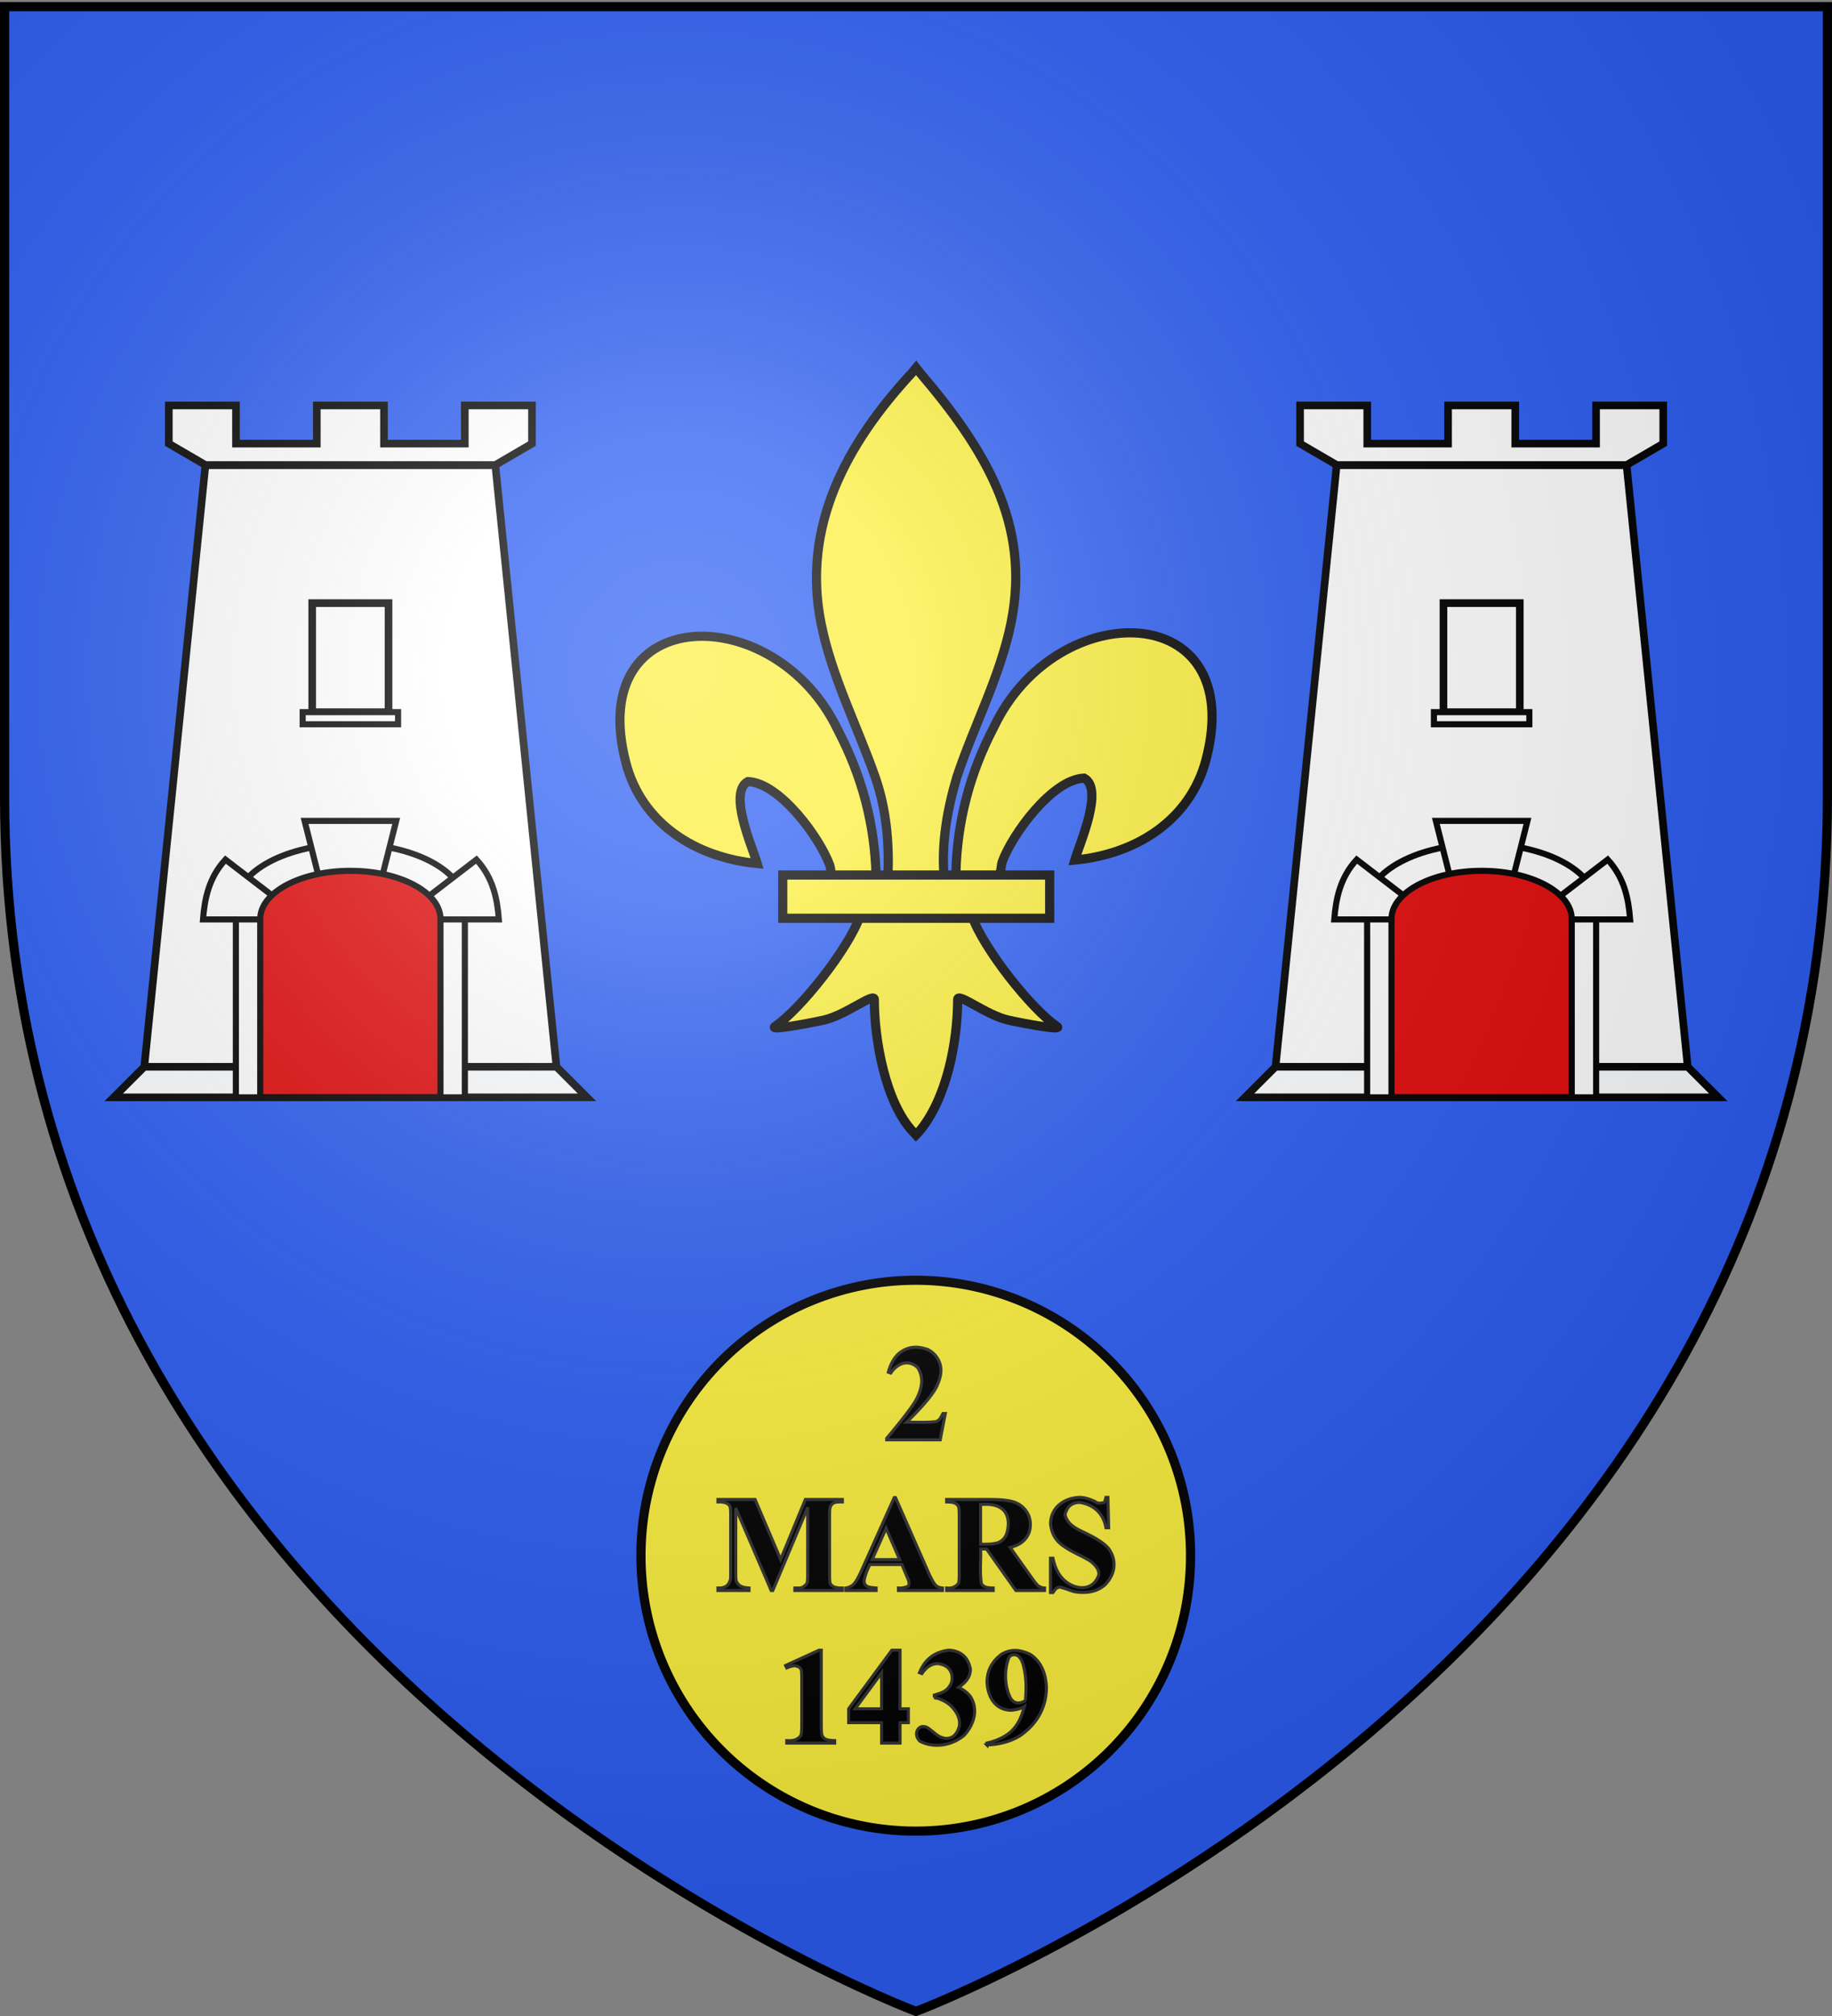
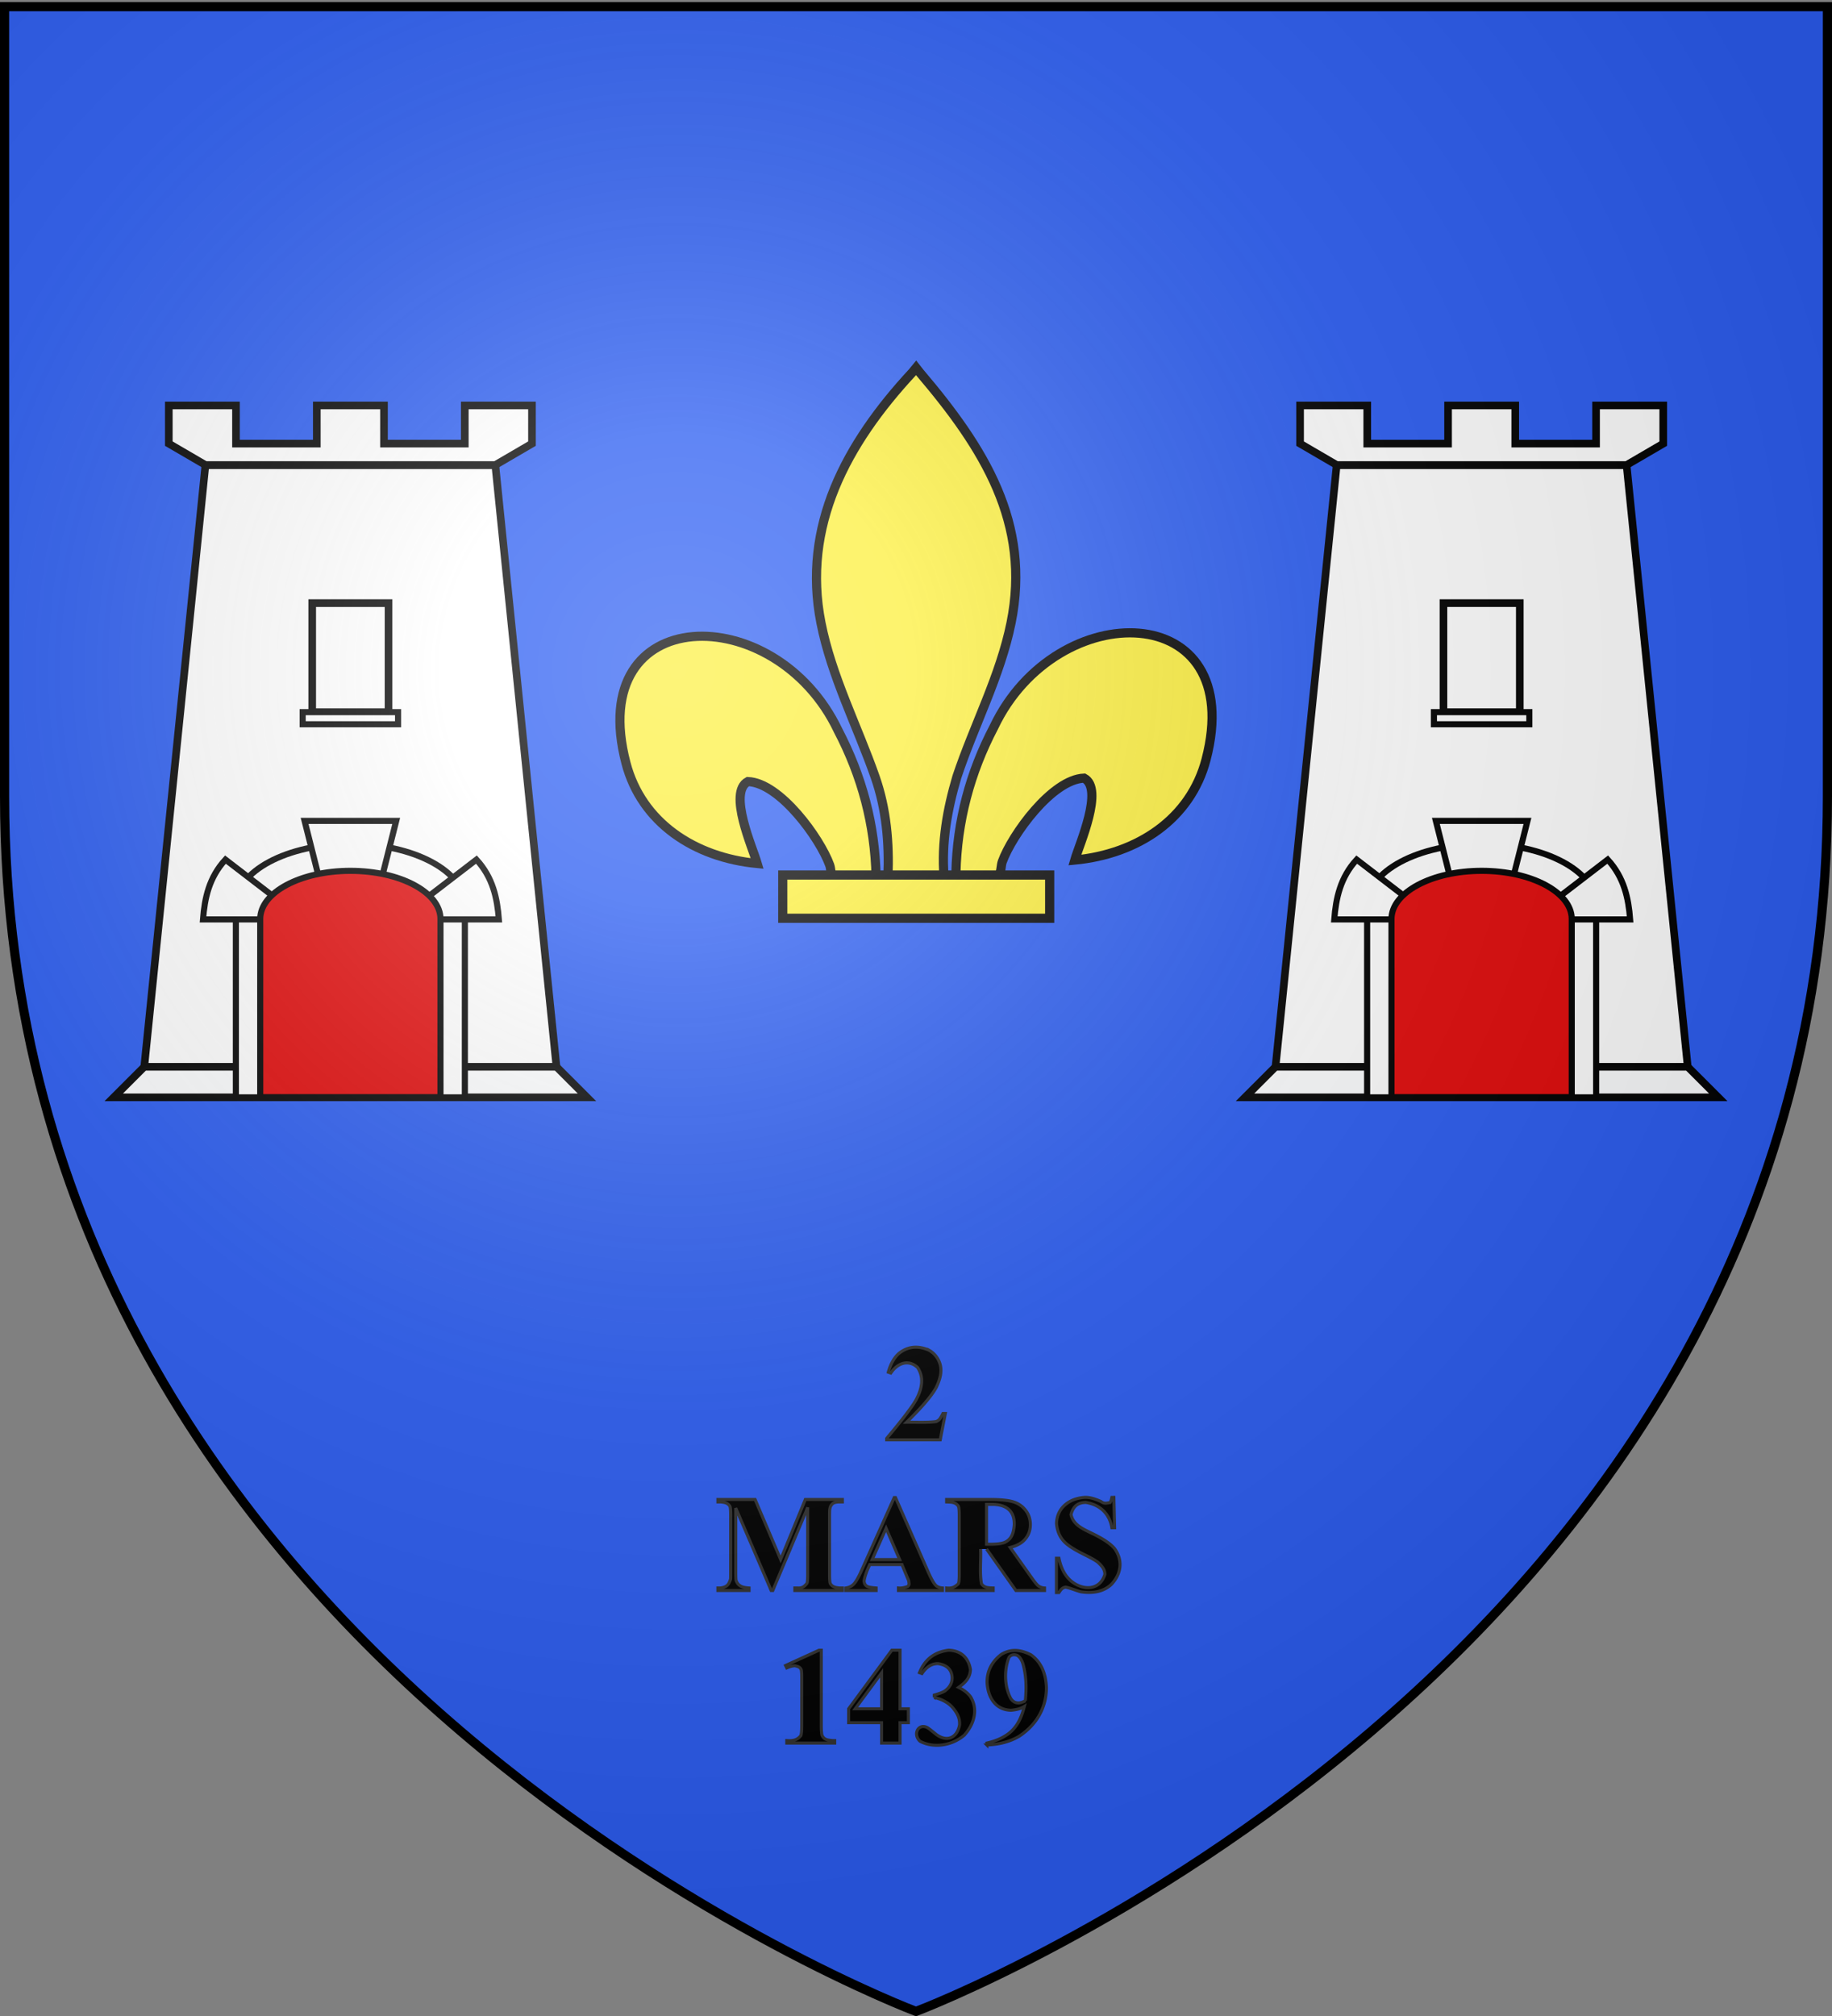
<svg xmlns="http://www.w3.org/2000/svg" xmlns:xlink="http://www.w3.org/1999/xlink" width="600" height="660" version="1.0">
  <rect width="100%" height="100%" fill="#808080" stroke="none" />
  <desc>Flag of Canton of Valais (Wallis)</desc>
  <defs>
    <radialGradient xlink:href="#a" id="c" cx="221.445" cy="226.331" r="300" fx="221.445" fy="226.331" gradientTransform="matrix(1.353 0 0 1.349 -77.63 -85.747)" gradientUnits="userSpaceOnUse" />
    <linearGradient id="a">
      <stop offset="0" style="stop-color:white;stop-opacity:.314" />
      <stop offset=".19" style="stop-color:white;stop-opacity:.251" />
      <stop offset=".6" style="stop-color:#6b6b6b;stop-opacity:.125" />
      <stop offset="1" style="stop-color:black;stop-opacity:.125" />
    </linearGradient>
  </defs>
  <g style="display:inline">
    <path d="M300 658.5s298.5-112.32 298.5-397.772V2.176H1.5v258.552C1.5 546.18 300 658.5 300 658.5" style="fill:#2b5df2;fill-opacity:1;fill-rule:evenodd;stroke:none;stroke-width:1px;stroke-linecap:butt;stroke-linejoin:miter;stroke-opacity:1" />
  </g>
  <g id="b">
    <path d="M252.528 197.118h94.944l20.028 197h-135z" style="fill:#fff;fill-opacity:1;stroke:#000;stroke-width:2.5;stroke-miterlimit:4;stroke-dasharray:none;stroke-opacity:1" transform="translate(-185.25 -44.868)" />
    <path d="M232.5 394.118h135l10 10h-155z" style="opacity:.99;fill:#fff;fill-opacity:1;stroke:#000;stroke-width:2.5;stroke-miterlimit:4;stroke-dasharray:none;stroke-opacity:1" transform="translate(-185.25 -44.868)" />
    <path d="M240.54 177.605v12.5l12 7h94.938l12-7v-12.5h-22v12.5H311.01v-12.5h-22v12.5h-26.47v-12.5zM287.5 242.316h25v35.701h-25z" style="fill:#fff;fill-opacity:1;stroke:#000;stroke-width:2.5;stroke-miterlimit:4;stroke-dasharray:none;stroke-opacity:1" transform="translate(-185.25 -44.868)" />
    <path d="M284.375 278.017h31.25v3.96h-31.25zM300 321.15c-20.7 0-37.5 8.96-37.5 20v62.968h75v-62.969c0-11.04-16.8-20-37.5-20z" style="fill:#fff;fill-opacity:1;stroke:#000;stroke-width:2;stroke-miterlimit:4;stroke-dasharray:none;stroke-opacity:1" transform="translate(-185.25 -44.868)" />
    <path d="M272.757 345.875h-21.02c.54-6.954 1.955-13.715 7.346-19.592l17.552 13.47zM285.01 313.618l5.312 21.031h19.375l5.313-21.031zM327.614 345.875h21.02c-.54-6.954-1.955-13.715-7.346-19.592l-17.552 13.47z" style="fill:#fff;fill-opacity:1;stroke:#000;stroke-width:2;stroke-miterlimit:4;stroke-dasharray:none;stroke-opacity:1" transform="translate(-185.25 -44.868)" />
    <path d="M300.01 329.962c-16.295 0-29.532 7.06-29.532 15.75v58.344h59.032v-58.344c0-8.69-13.205-15.75-29.5-15.75z" style="fill:#e20909;fill-opacity:1;stroke:#000;stroke-width:2;stroke-miterlimit:4;stroke-dasharray:none;stroke-opacity:1" transform="translate(-185.25 -44.868)" />
  </g>
-   <path d="M1052.21 503.777a90.173 90.747 0 1 1-180.346 0 90.173 90.747 0 1 1 180.345 0z" style="opacity:1;fill:#fcef3c;fill-opacity:1;stroke:#000;stroke-width:3.015;stroke-miterlimit:4;stroke-dasharray:none;stroke-opacity:1" transform="matrix(.998 0 0 .992 -660.191 9.706)" />
  <use xlink:href="#b" width="600" height="660" transform="translate(370.5)" />
  <path d="M313.068 293.26c.391-17.037 4.606-32.873 12.454-47.88 20.547-43.225 83.303-42.193 69.47 10.674-5.098 19.48-22.415 30.93-42.988 32.894 1.485-5.133 9.652-23.28 3.059-26.83-10.543.399-23.635 18.62-26.783 27.308-.455 1.248-.327 2.69-.835 3.916" style="fill:#fcef3c;fill-opacity:1;fill-rule:evenodd;stroke:#000;stroke-width:3;stroke-linecap:butt;stroke-linejoin:miter;stroke-miterlimit:4;stroke-dasharray:none;stroke-opacity:1;display:inline" transform="translate(0 -7.377)" />
  <g style="fill:#fcef3c;fill-opacity:1;stroke:#000;stroke-width:10.909;stroke-miterlimit:4;stroke-dasharray:none;stroke-opacity:1">
    <path d="M350.523 657.372c-1.425-61.956-16.751-119.54-45.29-174.108-74.714-157.186-302.92-153.432-252.615 38.81 18.537 70.84 81.509 112.475 156.319 119.616-5.4-18.665-35.1-84.652-11.124-97.562 38.338 1.449 85.944 67.705 97.392 99.301 1.653 4.536 1.19 9.778 3.036 14.24" style="fill:#fcef3c;fill-opacity:1;fill-rule:evenodd;stroke:#000;stroke-width:10.909;stroke-linecap:butt;stroke-linejoin:miter;stroke-miterlimit:4;stroke-dasharray:none;stroke-opacity:1" transform="translate(190.538 106.233)scale(.275)" />
    <path d="M393.626 57.12c-78.714 84.85-131.565 182.962-108.781 298.031 12.57 63.484 43.041 122.28 64.53 183.438 13.437 38.37 16.873 78.452 15.282 118.781h66.781c-3.196-40.626 3.807-79.998 15.282-118.781 20.474-61.538 51.625-119.906 64.53-183.438 24.129-118.779-32.506-208.36-108.437-297.656l-4.64-5.918z" style="fill:#fcef3c;fill-opacity:1;fill-rule:nonzero;stroke:#000;stroke-width:10.909;stroke-linecap:butt;stroke-linejoin:miter;stroke-miterlimit:4;stroke-dasharray:none;stroke-opacity:1" transform="translate(190.538 106.233)scale(.275)" />
-     <path d="M331.345 704.401c-13.962 39.13-70.889 110.792-101.125 131.22-7.843 5.297 37.486-3.052 57.78-7.5 26.62-5.835 61.218-34.198 60.407-24.188-.075 45.838 12.811 122.324 46.406 157.468l3.182 3.388 3.287-3.388c33.578-39.17 46.238-108.042 46.406-157.468-.81-10.01 33.788 18.353 60.407 24.187 20.295 4.449 65.623 12.798 57.78 7.5-30.236-20.427-87.131-92.089-101.093-131.219z" style="fill:#fcef3c;fill-opacity:1;fill-rule:evenodd;stroke:#000;stroke-width:10.909;stroke-linecap:butt;stroke-linejoin:miter;stroke-miterlimit:4;stroke-dasharray:none;stroke-opacity:1" transform="translate(190.538 106.233)scale(.275)" />
    <path d="M239.352 655.379H557.24v51.503H239.352z" style="fill:#fcef3c;fill-opacity:1;stroke:#000;stroke-width:10.909;stroke-miterlimit:4;stroke-dasharray:none;stroke-opacity:1" transform="translate(190.538 106.233)scale(.275)" />
  </g>
-   <path d="M307.934 471.375H290.4v-.483q8.063-9.602 9.788-12.92c1.765-3.397 2.504-7.065.297-10.316-3.055-2.786-6.648-1.306-8.745 1.856l-.813-.285q1.186-4.22 3.603-6.24c3.02-2.348 6.335-2.431 9.712-.967a7.64 7.64 0 0 1 2.923 2.889c1.78 3.087.912 6.329-.572 9.371q-2.22 4.065-9.69 11.338c3.177-.053 6.368.163 9.526-.198a2.56 2.56 0 0 0 1.175-.67q.461-.473 1.209-1.988h.79zM255.67 510.542l8.086-19.643h12.13v.813h-.967q-1.32 0-2.11.461c-1.232.98-1.082 2.294-1.12 3.78v19.643q0 2.286.241 2.857c.72 1.153 1.72 1.28 2.989 1.428h.966v.813H260.33v-.813h.966c1.513.08 2.136-.493 2.989-1.516q.24-.528.241-2.769v-22.082l-11.425 27.18h-.528l-11.601-26.983v20.984q0 2.197.11 2.703c.708 2.023 2.28 2.334 4.24 2.483v.813h-10.195v-.813h.308a4.7 4.7 0 0 0 1.845-.319c1.253-.485 1.54-1.36 1.978-2.516q.044-.241.044-2.24v-18.853q0-2.264-.242-2.824c-.724-1.143-1.726-1.27-2.988-1.417h-.945v-.813H247.3zm39.727 1.67h-10.525c-.817 1.722-1.553 3.425-1.868 5.296q0 1.252 1.011 1.846.594.351 2.923.527v.813h-9.91v-.813q1.604-.241 2.637-1.33 1.033-1.087 2.548-4.493l10.657-23.774h.418l10.744 24.433q1.539 3.472 2.527 4.373.747.681 2.11.79v.814h-14.415v-.813c1.07.104 2.045-.153 3.033-.484.661-.574.382-1.1.351-1.823zm-.747-1.626-4.438-10.26-4.57 10.26zm26.5-3.471c.177 3.785-.372 7.655.296 11.393.938 1.352 2.283 1.308 3.834 1.373v.813h-15.25v-.813c1.745.17 2.703-.288 3.835-1.384q.297-.615.297-3.033v-19.336q0-2.415-.297-3.043c-.938-1.352-2.284-1.308-3.834-1.373v-.813h13.843q5.405 0 7.91.747t4.087 2.758 1.582 4.713q0 3.295-2.373 5.449-1.517 1.363-4.241 2.043l7.163 10.086q1.406 1.956 2 2.439.9.681 2.087.747v.813h-9.382l-9.602-13.58zm0-14.612v13.052h1.251q3.055 0 4.57-.56c2.531-1.067 3.053-3.33 3.253-5.834.099-4.486-2.512-6.453-6.724-6.658zm41.703-2.285.242 9.931h-.901c-.796-4.719-3.978-7.55-8.525-8.283-2.829.039-4.174 1.43-4.856 3.955.763 3.595 4.272 4.87 7.273 6.372q5.229 2.57 7.053 4.856c2.75 3.911 2.093 8.238-1.11 11.656-2.805 2.586-6.465 2.959-10.052 2.406-1.658-.454-3.206-1.162-4.878-1.516-1.194.132-1.62.875-2.241 1.78h-.813v-11.25h.813q.966 4.746 3.724 7.24c3.818 3.425 9.683 3.55 11.327-1.967-.042-1.746-1.075-2.792-2.263-3.922q-1.143-.89-4.043-2.318-4.065-2-5.845-3.406c-2.354-1.795-3.42-4.092-3.692-6.965.14-5.268 4.282-8.248 9.207-8.57 1.914-.07 3.61.592 5.328 1.33 1.145.87 1.9.531 2.978.363q.33-.352.615-1.692zM268.976 540.241v24.368q0 2.747.242 3.505c.711 1.524 1.944 1.568 3.472 1.724h.681v.813h-15.688v-.813c1.974.142 3.419-.114 4.614-1.648q.285-.768.285-3.581v-15.447q0-2.065-.197-2.582c-.437-.934-1.103-.986-1.978-1.241q-1.12 0-2.724.703l-.396-.791 10.964-5.01zm8.965 19.182 14.15-19.182h2.681v19.182h2.725v4.549h-2.725v6.68h-6.042v-6.68H277.94zm2.132 0h8.657v-11.755zm25.905-3.713v-.769q2.506-.725 3.472-1.351c1.584-1.124 2.49-2.7 2.373-4.516-.18-2.794-2.061-4.074-4.636-4.438q-3.075 0-5.23 3.252l-.813-.286c1.77-4.416 4.971-6.78 9.559-7.36 4.043.162 6.47 2.431 7.119 6.305-.068 2.742-1.748 4.4-3.867 5.867q2.57 1.252 3.922 3.087c2.59 4.239 1.114 9.01-2.022 12.525-3.899 3.385-9.983 4.473-14.557 2.01-2.51-2.394-.394-6.038 2.505-4.394q.352.176 2.494 1.922c3.479 2.856 7.067 1.702 7.965-2.801.164-2.17-.703-3.856-2.11-5.548q-2.108-2.538-6.174-3.505zm17.227 15.557v-.616q3.647-.835 6.185-2.46c3.55-2.226 5.087-5.639 6.098-9.537-1.353.841-2.793 1.087-4.329 1.253-5.264-.115-7.624-4.36-7.888-9.119.004-3.93 1.657-6.866 4.702-9.195 3.277-1.924 6.398-1.484 9.646.142 3.62 2.554 4.93 6.51 5.098 10.789-.03 6.752-3.413 12.286-8.965 15.92q-4.461 2.602-10.547 2.823zm12.612-14.458q.22-2.461.22-4.329 0-3.999-.923-7.449-.526-1.912-1.56-2.812-.549-.484-1.428-.484-1.1 0-1.714.945c-1.637 4.234-1.385 9.605.593 13.338q.945 1.494 2.55 1.494.856 0 2.262-.703z" style="font-size:36px;font-style:normal;font-variant:normal;font-weight:700;font-stretch:normal;text-align:start;line-height:100%;writing-mode:lr-tb;text-anchor:start;fill:#000;fill-opacity:1;stroke:#313131;stroke-width:1;stroke-linecap:butt;stroke-linejoin:miter;stroke-opacity:1;display:inline;font-family:Times New Roman;-inkscape-font-specification:Times New Roman Bold;stroke-miterlimit:4;stroke-dasharray:none" />
+   <path d="M307.934 471.375H290.4v-.483q8.063-9.602 9.788-12.92c1.765-3.397 2.504-7.065.297-10.316-3.055-2.786-6.648-1.306-8.745 1.856l-.813-.285q1.186-4.22 3.603-6.24c3.02-2.348 6.335-2.431 9.712-.967a7.64 7.64 0 0 1 2.923 2.889c1.78 3.087.912 6.329-.572 9.371q-2.22 4.065-9.69 11.338c3.177-.053 6.368.163 9.526-.198a2.56 2.56 0 0 0 1.175-.67q.461-.473 1.209-1.988h.79zM255.67 510.542l8.086-19.643h12.13v.813h-.967q-1.32 0-2.11.461c-1.232.98-1.082 2.294-1.12 3.78v19.643q0 2.286.241 2.857c.72 1.153 1.72 1.28 2.989 1.428h.966v.813H260.33v-.813h.966c1.513.08 2.136-.493 2.989-1.516q.24-.528.241-2.769v-22.082l-11.425 27.18h-.528l-11.601-26.983v20.984q0 2.197.11 2.703c.708 2.023 2.28 2.334 4.24 2.483v.813h-10.195v-.813h.308a4.7 4.7 0 0 0 1.845-.319c1.253-.485 1.54-1.36 1.978-2.516q.044-.241.044-2.24v-18.853q0-2.264-.242-2.824c-.724-1.143-1.726-1.27-2.988-1.417h-.945v-.813H247.3zm39.727 1.67h-10.525c-.817 1.722-1.553 3.425-1.868 5.296q0 1.252 1.011 1.846.594.351 2.923.527v.813h-9.91v-.813q1.604-.241 2.637-1.33 1.033-1.087 2.548-4.493l10.657-23.774h.418l10.744 24.433q1.539 3.472 2.527 4.373.747.681 2.11.79v.814h-14.415v-.813c1.07.104 2.045-.153 3.033-.484.661-.574.382-1.1.351-1.823zm-.747-1.626-4.438-10.26-4.57 10.26zm26.5-3.471c.177 3.785-.372 7.655.296 11.393.938 1.352 2.283 1.308 3.834 1.373v.813h-15.25v-.813c1.745.17 2.703-.288 3.835-1.384q.297-.615.297-3.033v-19.336q0-2.415-.297-3.043c-.938-1.352-2.284-1.308-3.834-1.373v-.813h13.843q5.405 0 7.91.747t4.087 2.758 1.582 4.713q0 3.295-2.373 5.449-1.517 1.363-4.241 2.043l7.163 10.086q1.406 1.956 2 2.439.9.681 2.087.747v.813h-9.382l-9.602-13.58m0-14.612v13.052h1.251q3.055 0 4.57-.56c2.531-1.067 3.053-3.33 3.253-5.834.099-4.486-2.512-6.453-6.724-6.658zm41.703-2.285.242 9.931h-.901c-.796-4.719-3.978-7.55-8.525-8.283-2.829.039-4.174 1.43-4.856 3.955.763 3.595 4.272 4.87 7.273 6.372q5.229 2.57 7.053 4.856c2.75 3.911 2.093 8.238-1.11 11.656-2.805 2.586-6.465 2.959-10.052 2.406-1.658-.454-3.206-1.162-4.878-1.516-1.194.132-1.62.875-2.241 1.78h-.813v-11.25h.813q.966 4.746 3.724 7.24c3.818 3.425 9.683 3.55 11.327-1.967-.042-1.746-1.075-2.792-2.263-3.922q-1.143-.89-4.043-2.318-4.065-2-5.845-3.406c-2.354-1.795-3.42-4.092-3.692-6.965.14-5.268 4.282-8.248 9.207-8.57 1.914-.07 3.61.592 5.328 1.33 1.145.87 1.9.531 2.978.363q.33-.352.615-1.692zM268.976 540.241v24.368q0 2.747.242 3.505c.711 1.524 1.944 1.568 3.472 1.724h.681v.813h-15.688v-.813c1.974.142 3.419-.114 4.614-1.648q.285-.768.285-3.581v-15.447q0-2.065-.197-2.582c-.437-.934-1.103-.986-1.978-1.241q-1.12 0-2.724.703l-.396-.791 10.964-5.01zm8.965 19.182 14.15-19.182h2.681v19.182h2.725v4.549h-2.725v6.68h-6.042v-6.68H277.94zm2.132 0h8.657v-11.755zm25.905-3.713v-.769q2.506-.725 3.472-1.351c1.584-1.124 2.49-2.7 2.373-4.516-.18-2.794-2.061-4.074-4.636-4.438q-3.075 0-5.23 3.252l-.813-.286c1.77-4.416 4.971-6.78 9.559-7.36 4.043.162 6.47 2.431 7.119 6.305-.068 2.742-1.748 4.4-3.867 5.867q2.57 1.252 3.922 3.087c2.59 4.239 1.114 9.01-2.022 12.525-3.899 3.385-9.983 4.473-14.557 2.01-2.51-2.394-.394-6.038 2.505-4.394q.352.176 2.494 1.922c3.479 2.856 7.067 1.702 7.965-2.801.164-2.17-.703-3.856-2.11-5.548q-2.108-2.538-6.174-3.505zm17.227 15.557v-.616q3.647-.835 6.185-2.46c3.55-2.226 5.087-5.639 6.098-9.537-1.353.841-2.793 1.087-4.329 1.253-5.264-.115-7.624-4.36-7.888-9.119.004-3.93 1.657-6.866 4.702-9.195 3.277-1.924 6.398-1.484 9.646.142 3.62 2.554 4.93 6.51 5.098 10.789-.03 6.752-3.413 12.286-8.965 15.92q-4.461 2.602-10.547 2.823zm12.612-14.458q.22-2.461.22-4.329 0-3.999-.923-7.449-.526-1.912-1.56-2.812-.549-.484-1.428-.484-1.1 0-1.714.945c-1.637 4.234-1.385 9.605.593 13.338q.945 1.494 2.55 1.494.856 0 2.262-.703z" style="font-size:36px;font-style:normal;font-variant:normal;font-weight:700;font-stretch:normal;text-align:start;line-height:100%;writing-mode:lr-tb;text-anchor:start;fill:#000;fill-opacity:1;stroke:#313131;stroke-width:1;stroke-linecap:butt;stroke-linejoin:miter;stroke-opacity:1;display:inline;font-family:Times New Roman;-inkscape-font-specification:Times New Roman Bold;stroke-miterlimit:4;stroke-dasharray:none" />
  <path d="M300 658.5s298.5-112.32 298.5-397.772V2.176H1.5v258.552C1.5 546.18 300 658.5 300 658.5" style="opacity:1;fill:url(#c);fill-opacity:1;fill-rule:evenodd;stroke:none;stroke-width:1px;stroke-linecap:butt;stroke-linejoin:miter;stroke-opacity:1" />
  <path d="M300 658.5S1.5 546.18 1.5 260.728V2.176h597v258.552C598.5 546.18 300 658.5 300 658.5z" style="opacity:1;fill:none;fill-opacity:1;fill-rule:evenodd;stroke:#000;stroke-width:3;stroke-linecap:butt;stroke-linejoin:miter;stroke-miterlimit:4;stroke-dasharray:none;stroke-opacity:1" />
</svg>